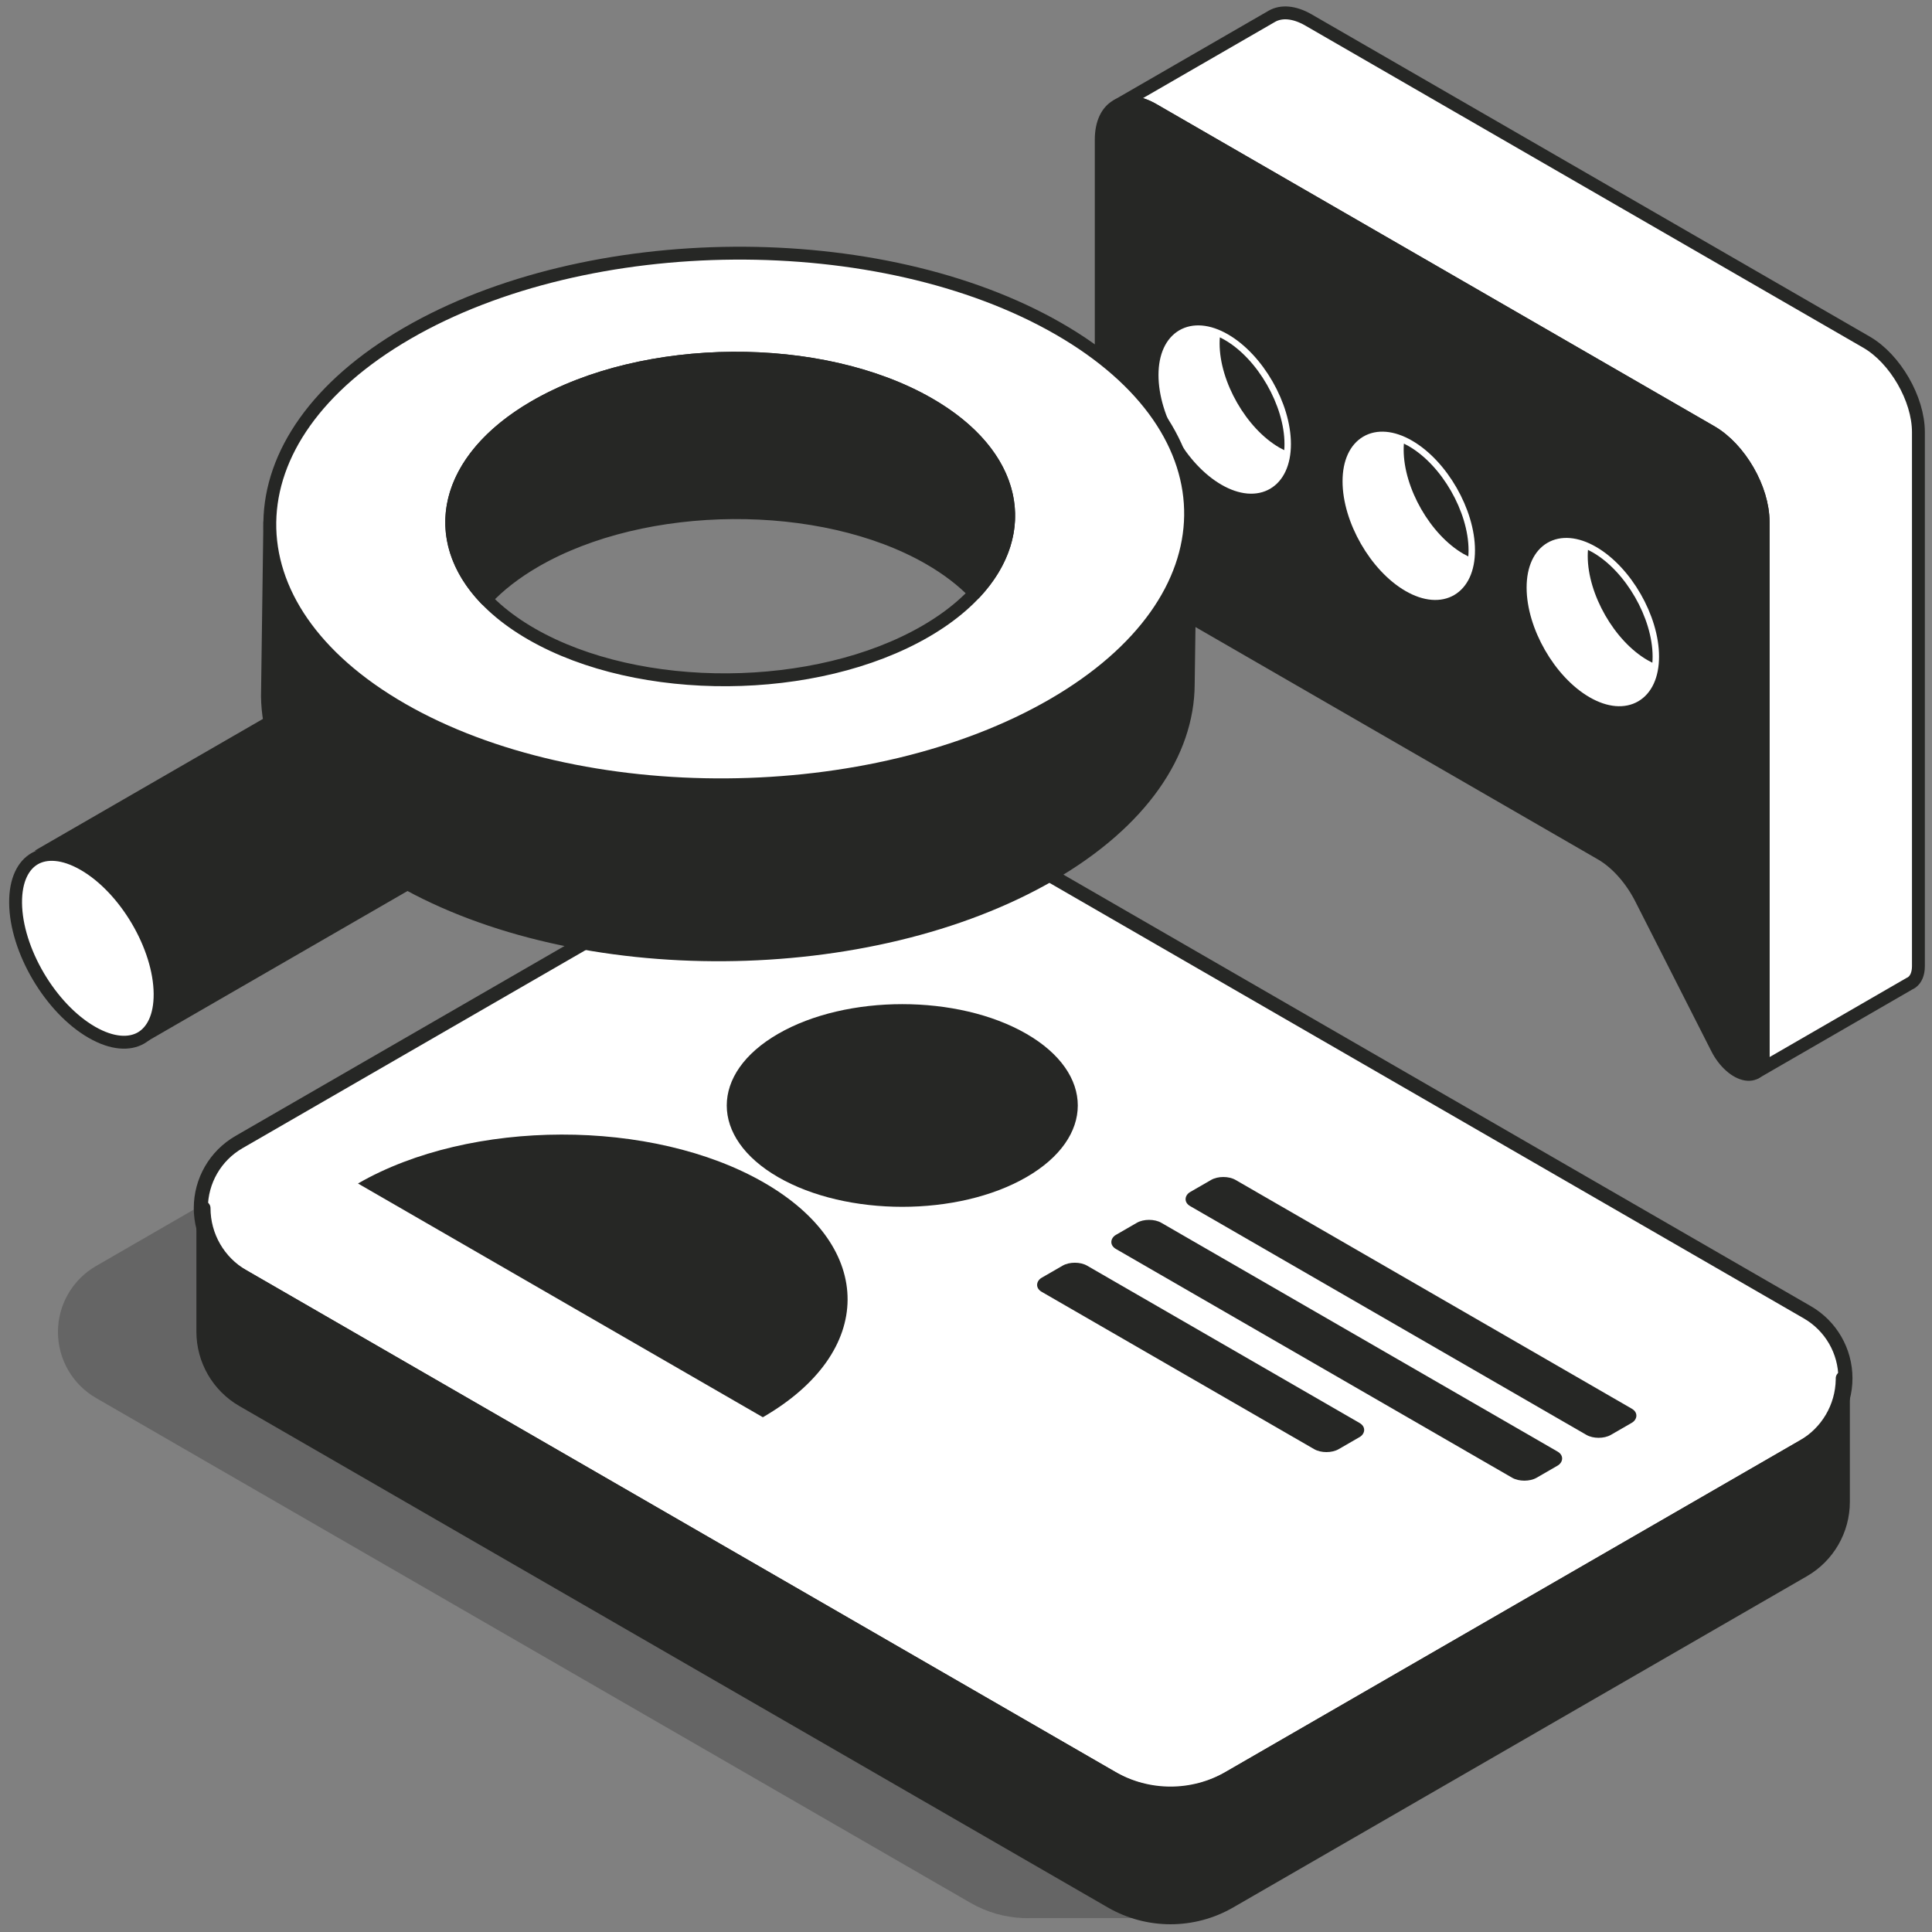
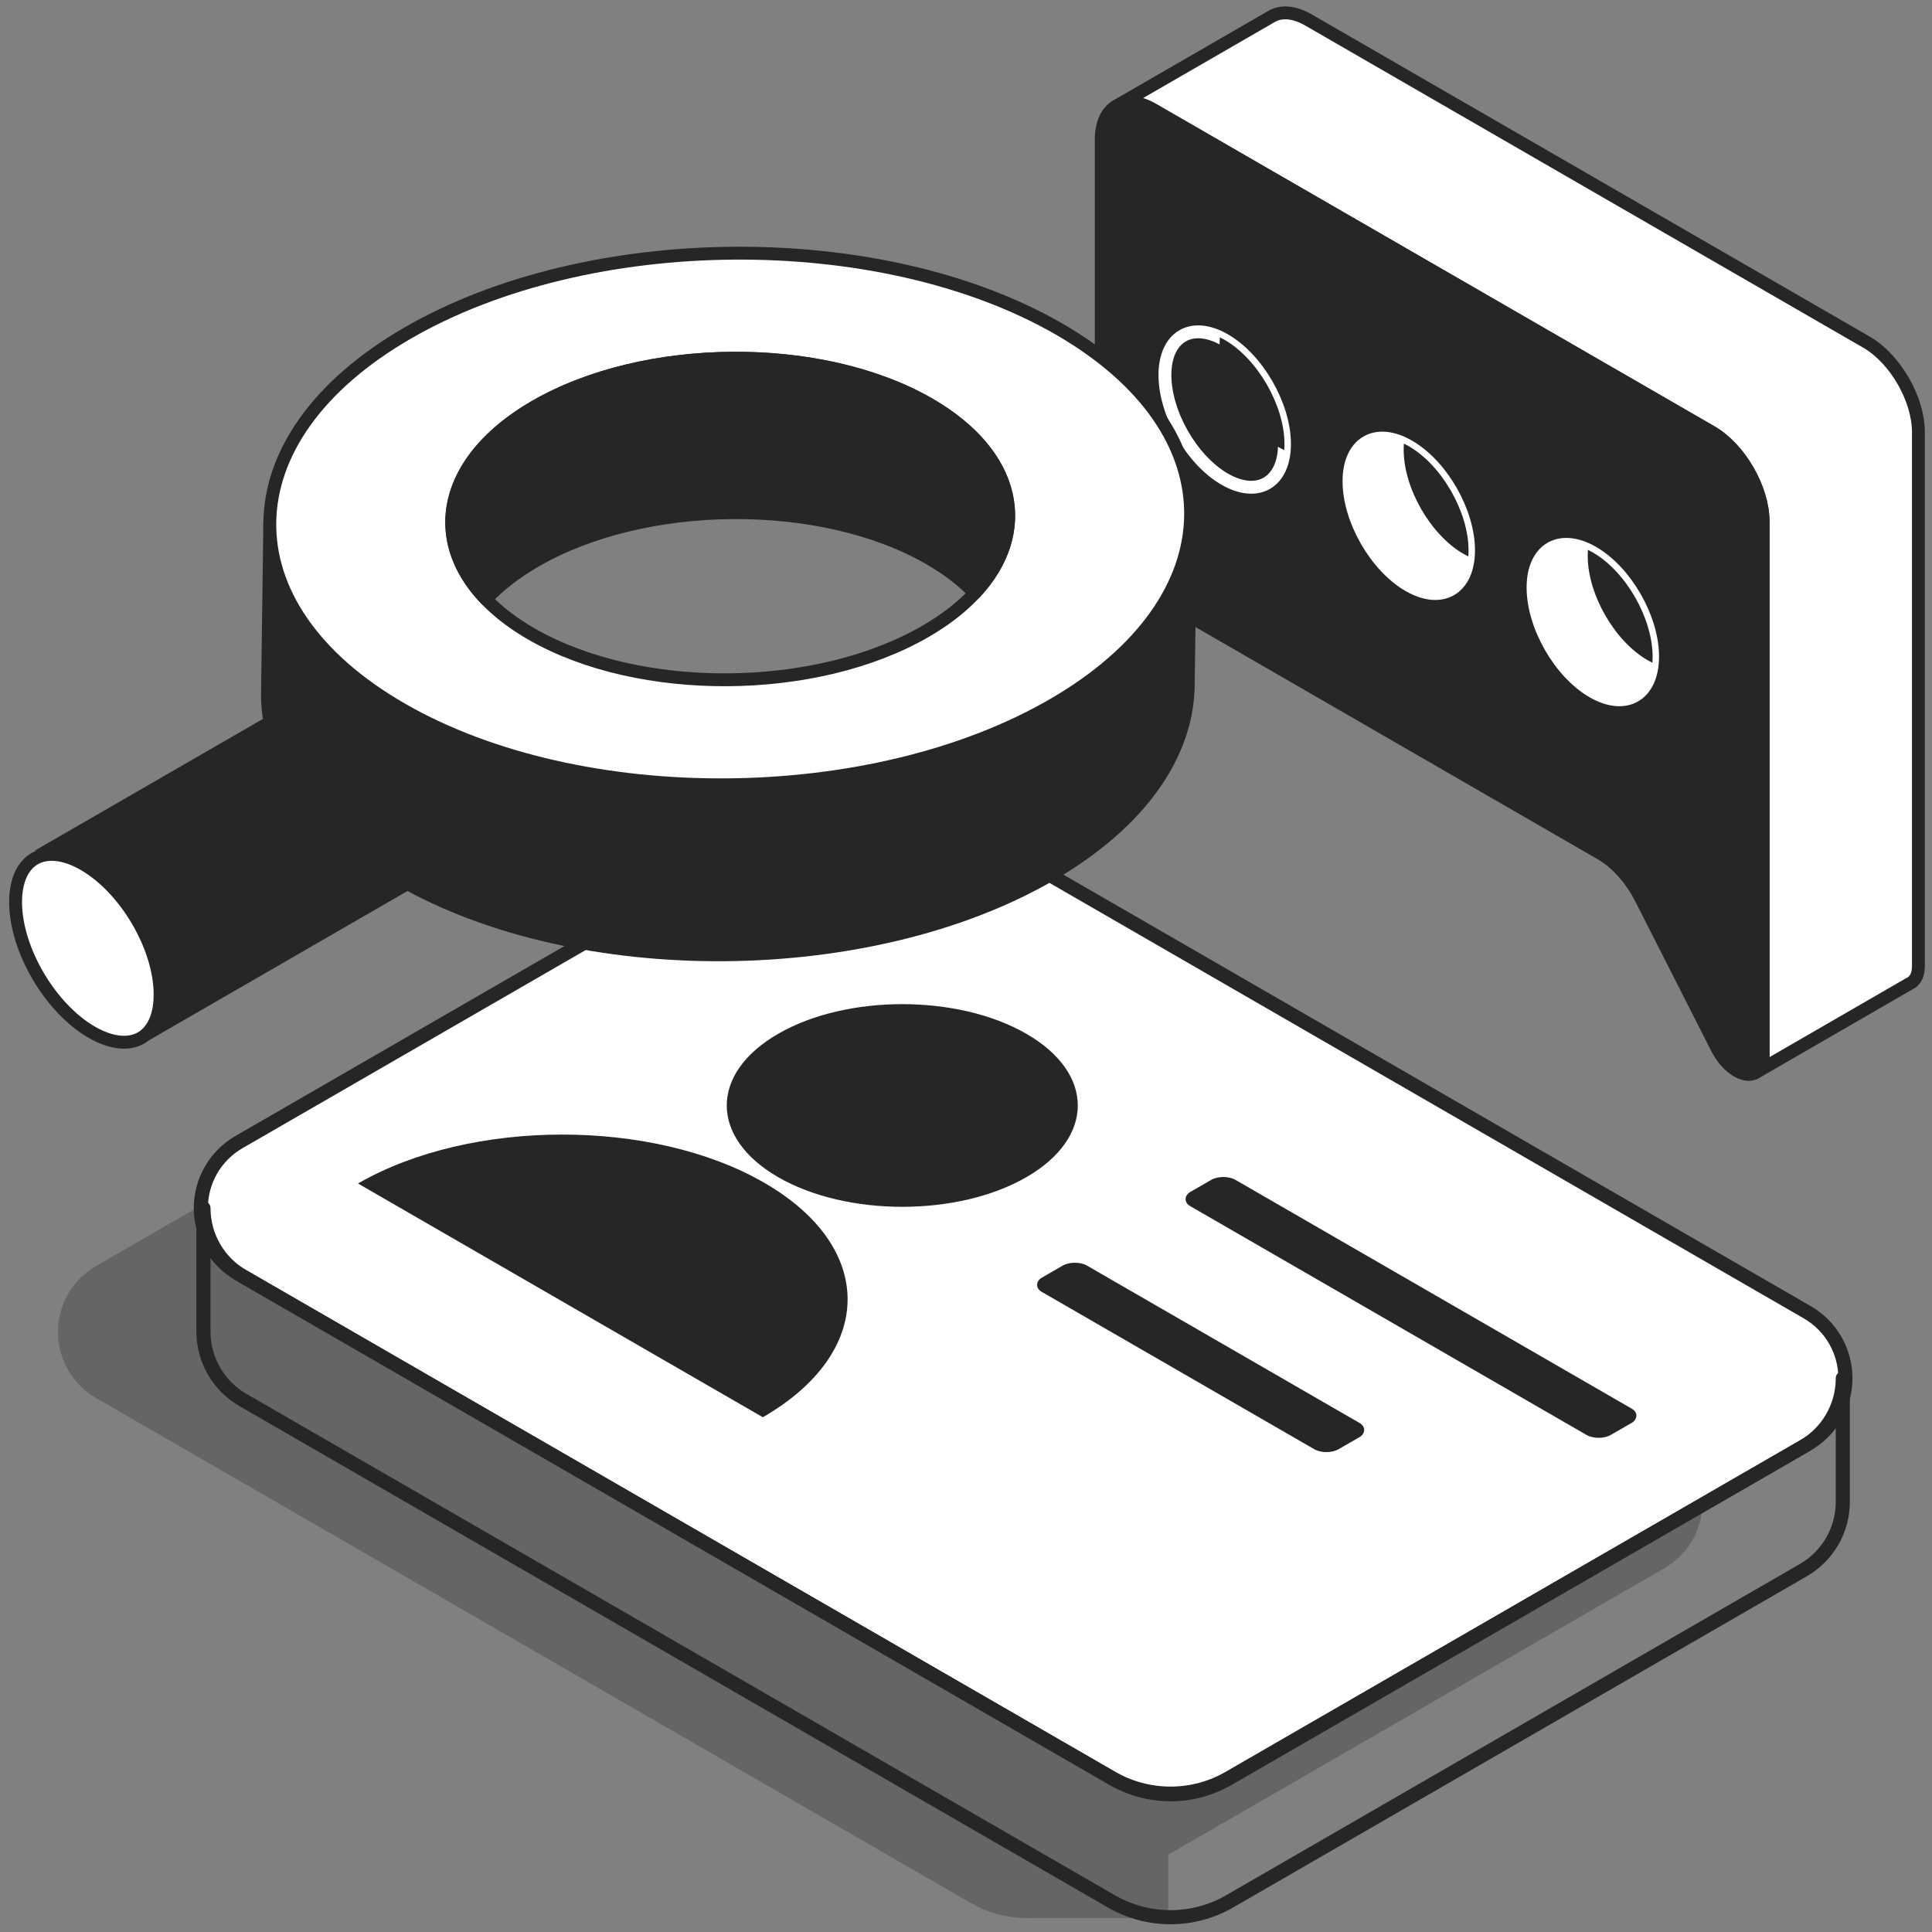
<svg xmlns="http://www.w3.org/2000/svg" width="300" height="300" viewBox="0 0 300 300" fill="none">
  <rect x="0" y="0" width="300" height="300" fill="#808080" stroke="none" />
  <g clip-path="url(#clip0_737_10469)">
    <path opacity="0.3" fill-rule="evenodd" clip-rule="evenodd" d="M158.871 297.837H158.871C159.337 297.856 159.804 297.856 160.27 297.837H181.395V287.997L258.455 243.506C262.116 241.392 264.371 237.486 264.371 233.259C264.371 229.031 262.116 225.125 258.455 223.012C223.847 203.032 148.479 159.517 122.675 144.619C117.184 141.449 110.418 141.449 104.927 144.619C85.771 155.679 40.234 181.97 14.916 196.587C11.255 198.7 9 202.606 9 206.834C9 211.061 11.255 214.967 14.916 217.08C49.524 237.062 124.892 280.575 150.696 295.473C153.233 296.938 156.041 297.726 158.871 297.837Z" fill="#262725" />
    <path fill-rule="evenodd" clip-rule="evenodd" d="M144.86 125.378C139.369 122.207 132.603 122.207 127.112 125.378C107.956 136.438 62.419 162.729 37.101 177.346C33.441 179.459 31.185 183.365 31.185 187.592C31.185 191.819 33.441 195.725 37.101 197.839C71.709 217.82 147.077 261.334 172.881 276.232C178.373 279.402 185.139 279.402 190.629 276.232C209.786 265.172 255.323 238.881 280.64 224.265C284.301 222.15 286.556 218.244 286.556 214.017C286.556 209.79 284.301 205.884 280.64 203.771C246.032 183.79 170.664 140.276 144.86 125.378Z" fill="white" />
    <path fill-rule="evenodd" clip-rule="evenodd" d="M144.86 125.378C139.369 122.207 132.603 122.207 127.112 125.378C107.956 136.438 62.419 162.729 37.101 177.346C33.441 179.459 31.185 183.365 31.185 187.592C31.185 191.819 33.441 195.725 37.101 197.839C71.709 217.82 147.077 261.334 172.881 276.232C178.373 279.402 185.139 279.402 190.629 276.232C209.786 265.172 255.323 238.881 280.64 224.265C284.301 222.15 286.556 218.244 286.556 214.017C286.556 209.79 284.301 205.884 280.64 203.771C246.032 183.79 170.664 140.276 144.86 125.378Z" stroke="#262725" stroke-width="2.191" stroke-linecap="round" stroke-linejoin="round" />
-     <path fill-rule="evenodd" clip-rule="evenodd" d="M286.15 214.017V214.222C286.077 218.516 283.758 222.464 280.03 224.616C245.292 244.672 216.869 261.082 190.934 276.056C185.254 279.335 178.257 279.335 172.576 276.056C146.642 261.082 72.449 218.247 37.711 198.19C33.924 196.005 31.592 191.965 31.592 187.592C31.592 187.592 31.592 202.408 31.592 206.78C31.592 211.152 33.924 215.193 37.711 217.379C72.449 237.436 146.642 280.27 172.576 295.244C178.257 298.523 185.254 298.523 190.934 295.244C216.869 280.27 245.292 263.86 280.03 243.804C283.817 241.618 286.15 237.578 286.15 233.206V214.017Z" fill="#262725" />
    <path fill-rule="evenodd" clip-rule="evenodd" d="M286.15 214.017V214.222C286.077 218.516 283.758 222.464 280.03 224.616C245.292 244.672 216.869 261.082 190.934 276.056C185.254 279.335 178.257 279.335 172.576 276.056C146.642 261.082 72.449 218.247 37.711 198.19C33.924 196.005 31.592 191.965 31.592 187.592C31.592 187.592 31.592 202.408 31.592 206.78C31.592 211.152 33.924 215.193 37.711 217.379C72.449 237.436 146.642 280.27 172.576 295.244C178.257 298.523 185.254 298.523 190.934 295.244C216.869 280.27 245.292 263.86 280.03 243.804C283.817 241.618 286.15 237.578 286.15 233.206V214.017Z" stroke="#262725" stroke-width="2.191" stroke-linecap="round" stroke-linejoin="round" />
    <path fill-rule="evenodd" clip-rule="evenodd" d="M159.38 160.53C170.019 166.672 170.019 176.646 159.381 182.788C148.742 188.93 131.468 188.93 120.829 182.788C110.191 176.645 110.191 166.672 120.829 160.53C131.468 154.388 148.742 154.388 159.38 160.53Z" fill="#262725" />
    <path fill-rule="evenodd" clip-rule="evenodd" d="M118.663 183.653C136.012 193.67 135.919 209.987 118.455 220.069C75.957 195.533 104.371 211.938 87.022 201.921C69.674 191.906 70.186 192.201 55.589 183.774C73.053 173.691 101.315 173.637 118.663 183.653Z" fill="#262725" />
    <rect width="75.429" height="8.134" rx="2.191" transform="matrix(0.866 0.5 -0.866 0.5 189.958 182.123)" fill="#262725" />
-     <rect width="75.429" height="8.134" rx="2.191" transform="matrix(0.866 0.5 -0.866 0.5 178.429 188.778)" fill="#262725" />
    <rect width="53.244" height="8.134" rx="2.191" transform="matrix(0.866 0.5 -0.866 0.5 166.902 195.434)" fill="#262725" />
    <path fill-rule="evenodd" clip-rule="evenodd" d="M173.475 16.398C174.924 15.626 176.893 15.773 179.061 17.025C198.259 28.11 246.513 55.969 265.711 67.053C270.163 69.624 273.772 75.874 273.772 81.015C273.772 99.838 273.772 142.461 273.772 163.952C273.772 165.216 273.33 166.138 272.587 166.563L296.523 152.731C296.652 152.675 296.772 152.605 296.885 152.522L296.886 152.521C297.518 152.055 297.89 151.185 297.89 150.027C297.89 128.537 297.89 85.914 297.89 67.09C297.89 61.95 294.281 55.699 289.829 53.129C270.631 42.045 222.377 14.185 203.179 3.101C200.96 1.82 198.951 1.695 197.494 2.528L197.475 2.539L173.475 16.398Z" fill="white" />
    <path fill-rule="evenodd" clip-rule="evenodd" d="M173.475 16.398C174.924 15.626 176.893 15.773 179.061 17.025C198.259 28.11 246.513 55.969 265.711 67.053C270.163 69.624 273.772 75.874 273.772 81.015C273.772 99.838 273.772 142.461 273.772 163.952C273.772 165.216 273.33 166.138 272.587 166.563L296.523 152.731C296.652 152.675 296.772 152.605 296.885 152.522C297.518 152.055 297.89 151.185 297.89 150.027C297.89 128.537 297.89 85.914 297.89 67.09C297.89 61.95 294.281 55.699 289.829 53.129C270.631 42.045 222.377 14.185 203.179 3.101C200.96 1.82 198.951 1.695 197.494 2.528L197.475 2.539L173.475 16.398Z" stroke="#262725" stroke-width="2" stroke-linecap="round" stroke-linejoin="round" />
    <path fill-rule="evenodd" clip-rule="evenodd" d="M248.616 132.576C251.014 133.961 253.289 136.508 254.82 139.525C257.674 145.146 262.549 154.747 266.639 162.805C267.724 164.941 269.511 166.535 271.109 166.792C272.707 167.05 273.772 165.913 273.772 163.952C273.772 142.461 273.772 99.839 273.772 81.015C273.772 75.874 270.163 69.624 265.712 67.053C246.513 55.969 198.259 28.11 179.061 17.026C174.609 14.455 171 16.539 171 21.68C171 36.171 171 63.965 171 78.457C171 83.598 174.609 89.849 179.061 92.419C196.294 102.368 236.162 125.386 248.616 132.576Z" fill="#262725" />
    <path fill-rule="evenodd" clip-rule="evenodd" d="M248.616 132.576C251.014 133.961 253.289 136.508 254.82 139.525C257.674 145.146 262.549 154.747 266.639 162.805C267.724 164.941 269.511 166.535 271.109 166.792C272.707 167.05 273.772 165.913 273.772 163.952C273.772 142.461 273.772 99.839 273.772 81.015C273.772 75.874 270.163 69.624 265.712 67.053C246.513 55.969 198.259 28.11 179.061 17.026C174.609 14.455 171 16.539 171 21.68C171 36.171 171 63.965 171 78.457C171 83.598 174.609 89.849 179.061 92.419C196.294 102.368 236.162 125.386 248.616 132.576Z" stroke="#262725" stroke-width="2" stroke-linecap="round" stroke-linejoin="round" />
-     <path fill-rule="evenodd" clip-rule="evenodd" d="M190.173 52.783C195.295 55.74 199.454 62.986 199.454 68.952C199.454 74.919 195.295 77.362 190.173 74.404C185.05 71.447 180.89 64.201 180.89 58.234C180.89 52.268 185.05 49.825 190.173 52.783Z" fill="white" />
    <path fill-rule="evenodd" clip-rule="evenodd" d="M190.173 52.783C195.295 55.74 199.454 62.986 199.454 68.952C199.454 74.919 195.295 77.362 190.173 74.404C185.05 71.447 180.89 64.201 180.89 58.234C180.89 52.268 185.05 49.825 190.173 52.783Z" stroke="white" stroke-width="2" stroke-linecap="round" stroke-linejoin="round" />
    <path fill-rule="evenodd" clip-rule="evenodd" d="M218.753 69.284C223.876 72.241 228.035 79.487 228.035 85.453C228.035 91.42 223.876 93.863 218.753 90.906C213.63 87.948 209.471 80.702 209.471 74.736C209.471 68.769 213.63 66.326 218.753 69.284Z" fill="white" />
    <path fill-rule="evenodd" clip-rule="evenodd" d="M218.753 69.284C223.876 72.241 228.035 79.487 228.035 85.453C228.035 91.42 223.876 93.863 218.753 90.906C213.63 87.948 209.471 80.702 209.471 74.736C209.471 68.769 213.63 66.326 218.753 69.284Z" stroke="white" stroke-width="2" stroke-linecap="round" stroke-linejoin="round" />
    <path fill-rule="evenodd" clip-rule="evenodd" d="M247.334 85.784C252.457 88.743 256.616 95.987 256.616 101.955C256.616 107.922 252.457 110.364 247.334 107.407C242.211 104.449 238.052 97.203 238.052 91.236C238.052 85.27 242.211 82.827 247.334 85.784Z" fill="white" />
    <path fill-rule="evenodd" clip-rule="evenodd" d="M247.334 85.784C252.457 88.743 256.616 95.987 256.616 101.955C256.616 107.922 252.457 110.364 247.334 107.407C242.211 104.449 238.052 97.203 238.052 91.236C238.052 85.27 242.211 82.827 247.334 85.784Z" stroke="white" stroke-width="2" stroke-linecap="round" stroke-linejoin="round" />
    <path fill-rule="evenodd" clip-rule="evenodd" d="M189.417 52.382C189.667 52.502 189.918 52.636 190.173 52.782C195.295 55.74 199.454 62.985 199.454 68.952C199.454 69.28 199.442 69.597 199.417 69.903C199.168 69.783 198.916 69.649 198.662 69.503C193.539 66.545 189.38 59.3 189.38 53.333C189.38 53.005 189.393 52.688 189.417 52.382Z" fill="#262725" />
    <path fill-rule="evenodd" clip-rule="evenodd" d="M217.998 68.883C218.248 69.003 218.5 69.137 218.753 69.283C223.876 72.241 228.036 79.486 228.036 85.453C228.036 85.781 228.023 86.098 227.999 86.404C227.749 86.284 227.497 86.151 227.243 86.004C222.12 83.046 217.961 75.801 217.961 69.834C217.961 69.506 217.973 69.189 217.998 68.883Z" fill="#262725" />
    <path fill-rule="evenodd" clip-rule="evenodd" d="M246.579 85.384C246.828 85.504 247.08 85.638 247.334 85.784C252.457 88.743 256.616 95.987 256.616 101.955C256.616 102.282 256.603 102.599 256.579 102.906C256.329 102.785 256.078 102.652 255.823 102.505C250.701 99.547 246.542 92.302 246.542 86.335C246.542 86.007 246.554 85.691 246.579 85.384Z" fill="#262725" />
    <path fill-rule="evenodd" clip-rule="evenodd" d="M184.869 80.352L184.51 106.291C184.444 116.917 177.319 127.611 163.173 135.814C135.045 152.124 89.734 152.446 62.053 136.534C48.495 128.739 41.665 118.487 41.53 108.135L41.897 81.113C41.755 91.676 48.585 102.189 62.42 110.143C90.101 126.056 135.411 125.733 163.54 109.422C177.484 101.338 184.605 90.832 184.869 80.352Z" fill="#262725" />
    <path fill-rule="evenodd" clip-rule="evenodd" d="M184.869 80.352L184.51 106.291C184.444 116.917 177.319 127.611 163.173 135.814C135.045 152.124 89.734 152.446 62.053 136.534C48.495 128.739 41.665 118.487 41.53 108.135L41.897 81.113C41.755 91.676 48.585 102.189 62.42 110.143C90.101 126.056 135.411 125.733 163.54 109.422C177.484 101.338 184.605 90.832 184.869 80.352Z" stroke="#262725" stroke-width="2" stroke-linecap="round" stroke-linejoin="round" />
    <path fill-rule="evenodd" clip-rule="evenodd" d="M163.54 109.422C135.411 125.733 90.101 126.055 62.42 110.143C34.739 94.23 35.102 68.069 63.231 51.758C91.36 35.448 136.671 35.125 164.352 51.038C192.033 66.951 191.669 93.112 163.54 109.422ZM143.722 98.03C126.708 107.895 99.302 108.09 82.558 98.465C65.815 88.84 66.035 73.016 83.049 63.151C100.064 53.285 127.47 53.09 144.213 62.715C160.956 72.34 160.737 88.164 143.722 98.03Z" fill="white" />
    <path fill-rule="evenodd" clip-rule="evenodd" d="M163.54 109.422C135.411 125.733 90.101 126.055 62.42 110.143C34.739 94.23 35.102 68.069 63.231 51.758C91.36 35.448 136.671 35.125 164.352 51.038C192.033 66.951 191.669 93.112 163.54 109.422ZM143.722 98.03C126.708 107.895 99.302 108.09 82.558 98.465C65.815 88.84 66.035 73.016 83.049 63.151C100.064 53.285 127.47 53.09 144.213 62.715C160.956 72.34 160.737 88.164 143.722 98.03Z" stroke="#262725" stroke-width="2" stroke-linecap="round" stroke-linejoin="round" />
    <path fill-rule="evenodd" clip-rule="evenodd" d="M75.462 93.05C66.38 83.609 68.941 71.331 83.049 63.151C100.064 53.285 127.47 53.09 144.214 62.715C157.903 70.585 160.253 82.598 151.355 92.111C149.483 90.164 147.118 88.339 144.258 86.695C127.515 77.07 100.108 77.265 83.094 87.131C79.99 88.93 77.446 90.928 75.462 93.05Z" fill="#262725" />
    <path fill-rule="evenodd" clip-rule="evenodd" d="M75.462 93.05C66.38 83.609 68.941 71.331 83.049 63.151C100.064 53.285 127.47 53.09 144.214 62.715C157.903 70.585 160.253 82.598 151.355 92.111C149.483 90.164 147.118 88.339 144.258 86.695C127.515 77.07 100.108 77.265 83.094 87.131C79.99 88.93 77.446 90.928 75.462 93.05Z" stroke="#262725" stroke-width="2" stroke-linecap="round" stroke-linejoin="round" />
    <path d="M69.784 128.553C69.819 132.3 68.513 134.785 66.525 135.904L66.186 136.094L66.188 136.099L24.212 160.335C25.026 158.859 25.458 156.96 25.437 154.727L24.937 154.731L25.437 154.727C25.399 150.778 23.961 146.428 21.693 142.584C19.425 138.74 16.299 135.354 12.834 133.362C10.847 132.22 8.933 131.645 7.209 131.622L49.545 107.178L49.546 107.177C51.525 106.03 54.38 106.148 57.683 108.047C60.962 109.932 63.976 113.175 66.179 116.91C68.382 120.645 69.748 124.824 69.784 128.553ZM69.784 128.553L70.284 128.549M69.784 128.553L70.284 128.549M70.284 128.549C70.211 120.871 64.676 111.49 57.932 107.613C54.541 105.664 51.485 105.475 49.295 106.745L66.771 136.34L66.77 136.339C68.973 135.1 70.32 132.403 70.284 128.549Z" fill="#262725" stroke="#262725" />
    <path d="M24.86 154.287C24.895 157.913 23.639 160.181 21.878 161.185C20.11 162.192 17.467 162.134 14.271 160.296C11.084 158.464 8.127 155.292 5.956 151.613C3.785 147.933 2.455 143.839 2.421 140.219C2.387 136.593 3.642 134.325 5.404 133.321C7.172 132.314 9.814 132.372 13.01 134.209C16.197 136.041 19.154 139.213 21.325 142.893C23.496 146.573 24.826 150.666 24.86 154.287Z" fill="white" stroke="#262725" stroke-width="2" />
  </g>
  <defs>
    <clipPath id="clip0_737_10469">
      <rect width="300" height="300" fill="white" />
    </clipPath>
  </defs>
</svg>